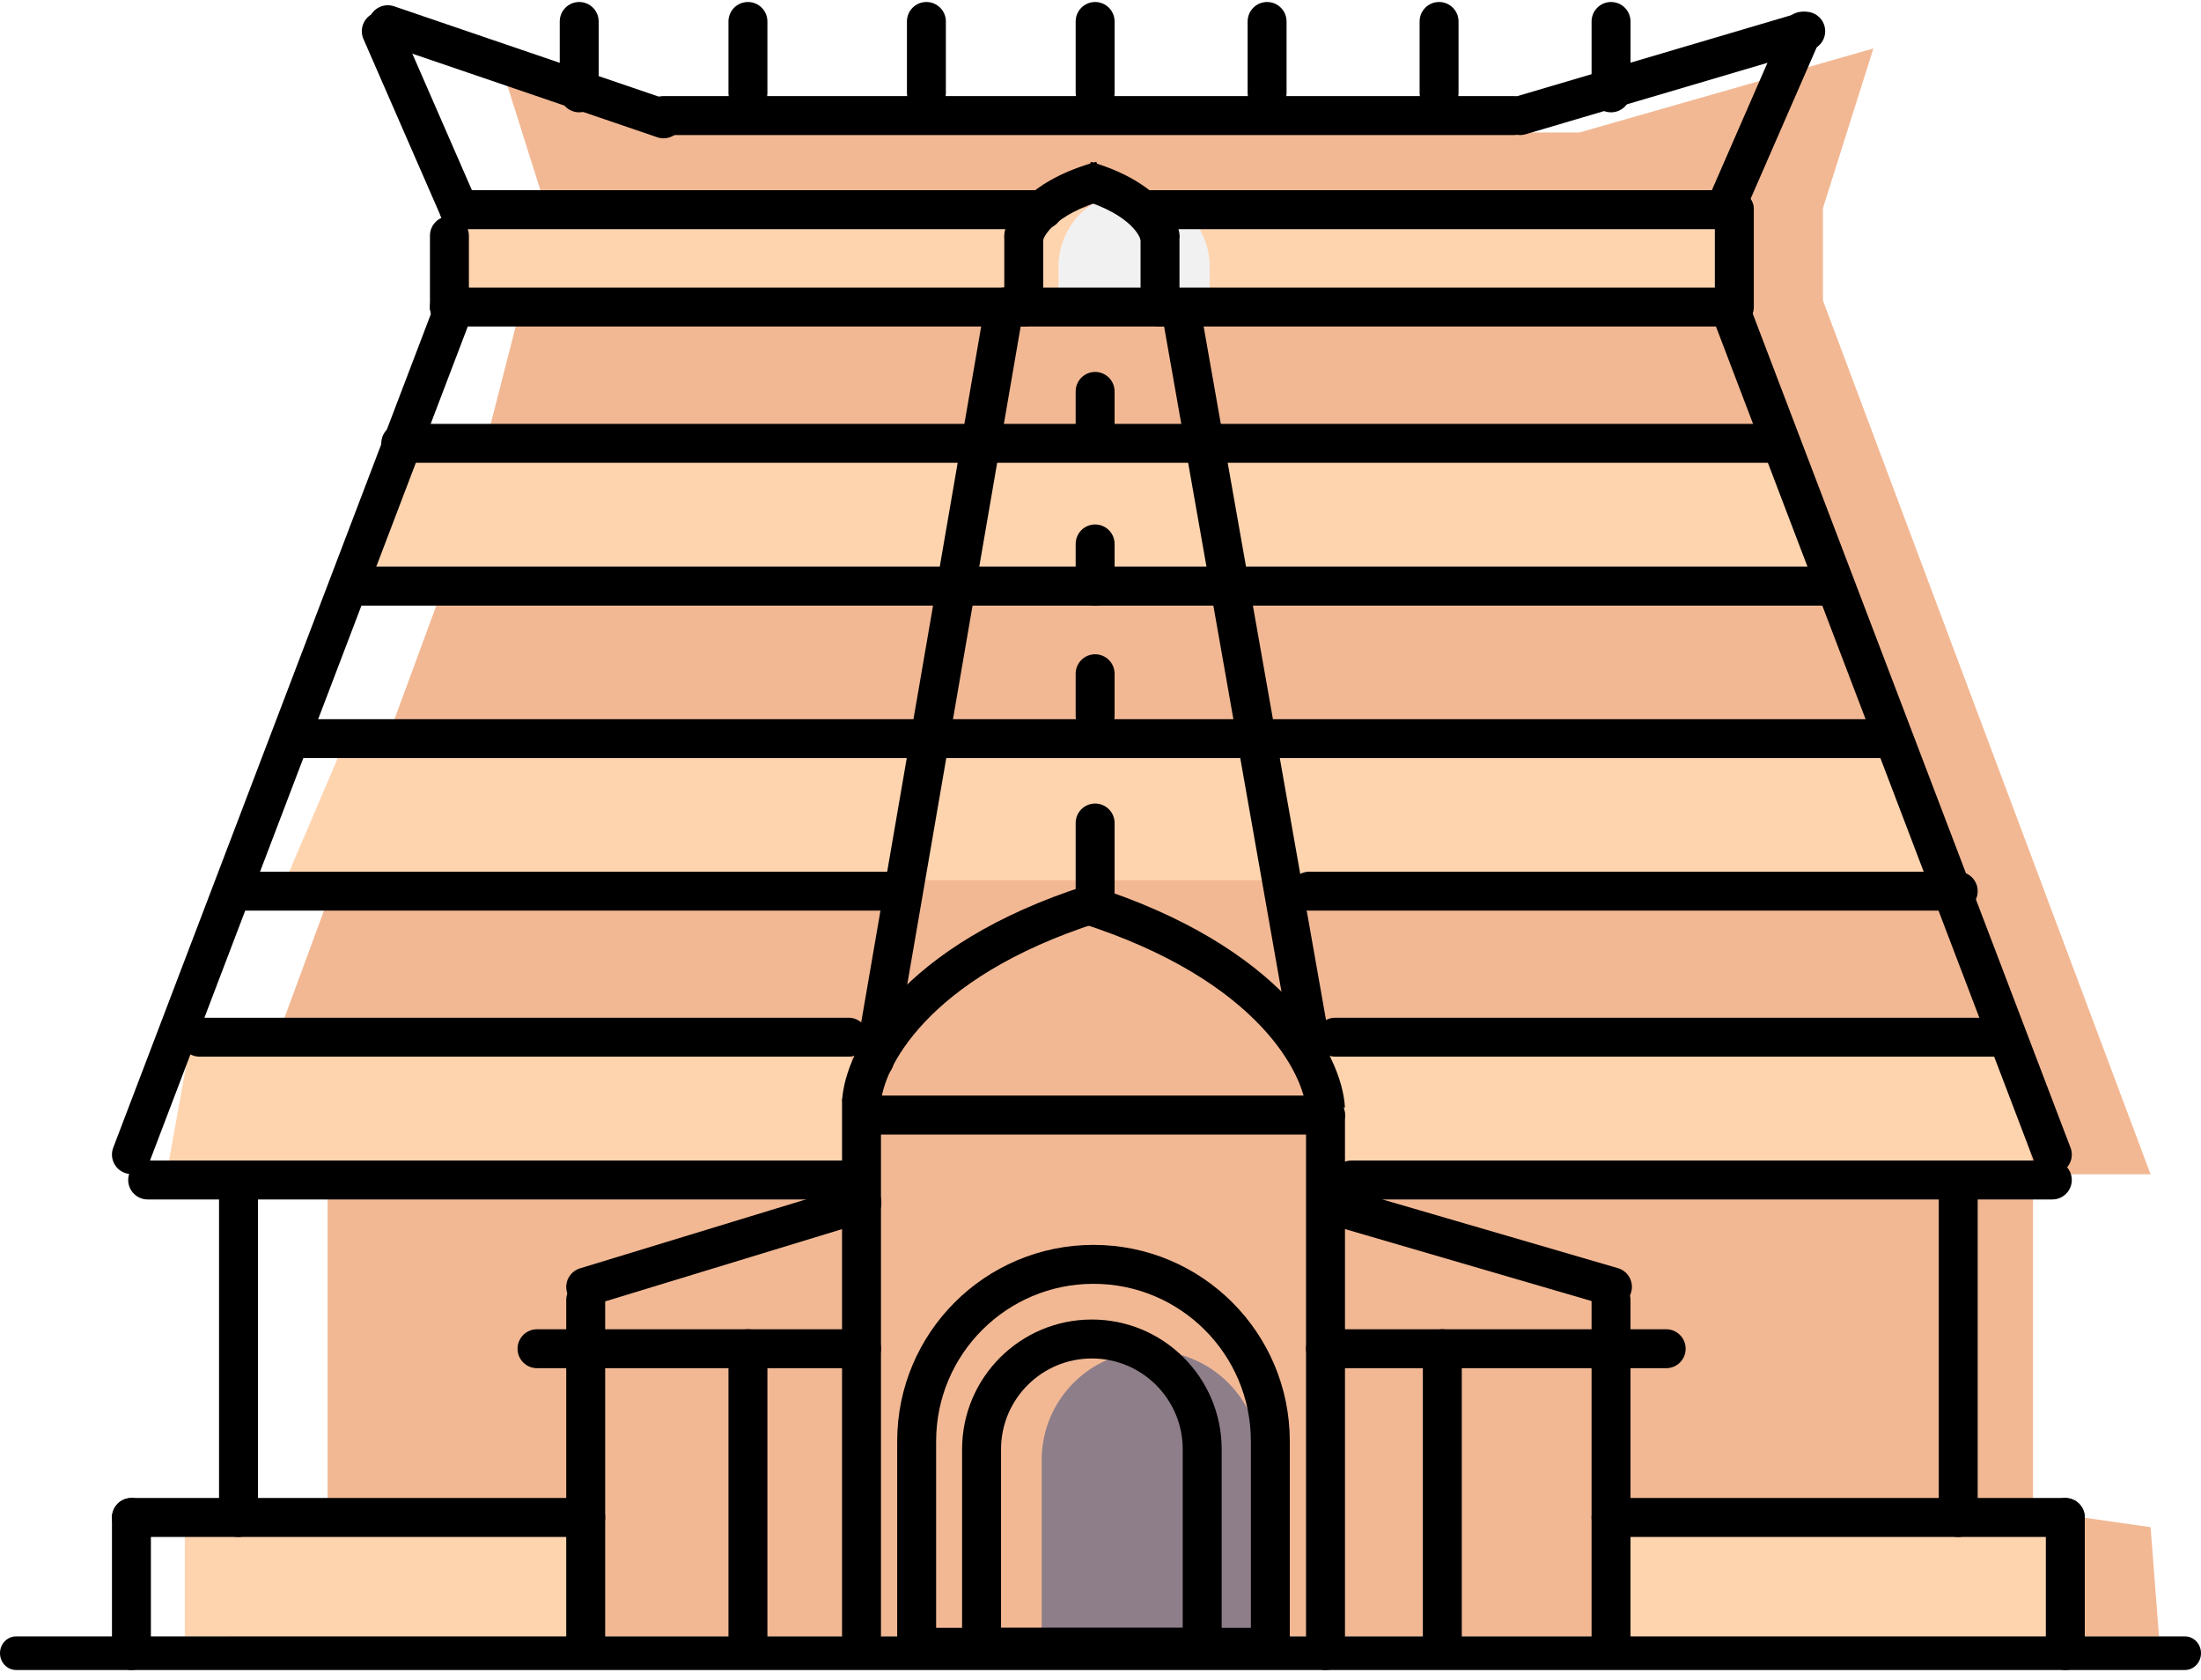
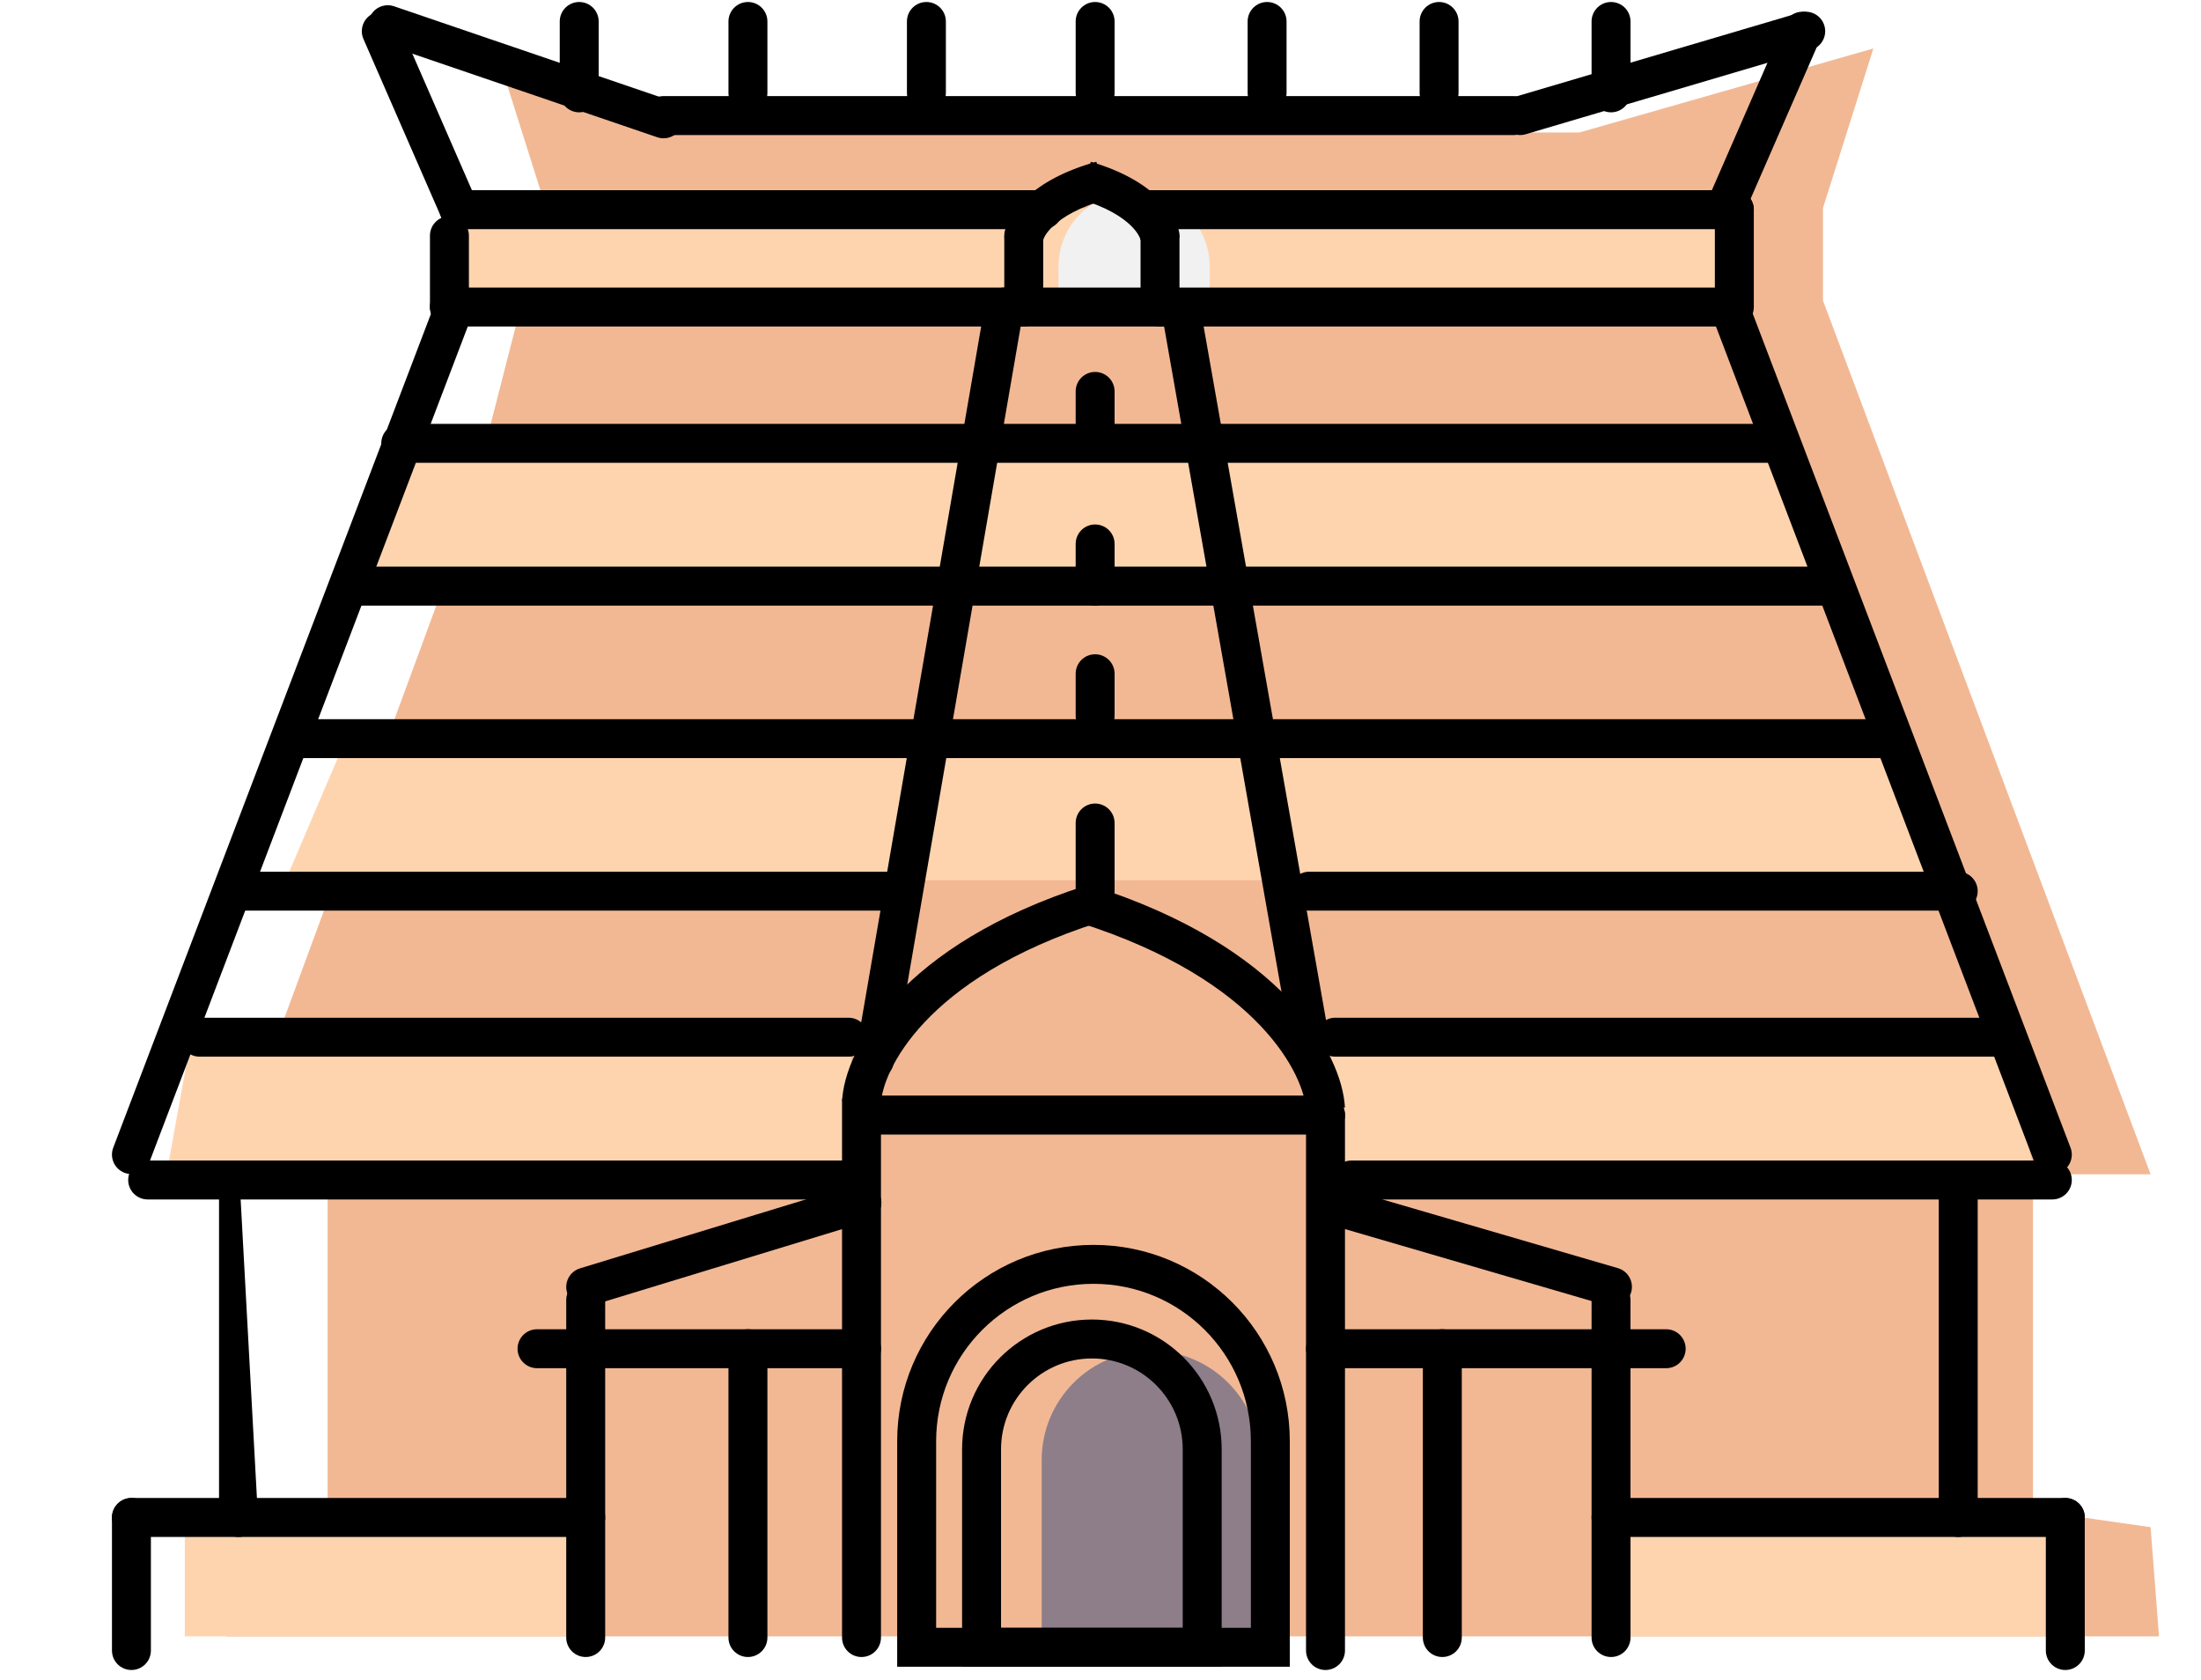
<svg xmlns="http://www.w3.org/2000/svg" width="131" height="100" viewBox="0 0 131 100" fill="none">
  <g filter="url(#filter0_i_441_2750)">
    <path d="M14.5 69.884H8.5L22.5 31.884L27.5 12.384L24.5 2.884L39.5 7.884H89L106.5 2.884L103.5 12.384V17.884L123 69.884H116V89.884L123 90.884L123.5 97.384H8.5V89.884H14.5V69.884Z" fill="#F2B894" />
  </g>
  <rect x="27" y="12.384" width="76" height="5" fill="#FED4AF" />
  <rect x="11" y="89.384" width="25" height="8" fill="#FED4AF" />
  <rect x="97" y="89.384" width="25" height="8" fill="#FED4AF" />
  <path d="M24.5 26.884L21.5 34.384H108.5L105 26.884H24.5Z" fill="#FED4AF" />
  <path d="M20.414 44.384L17 52.384H116L112.017 44.384H20.414Z" fill="#FED4AF" />
  <path d="M11.448 61.384L10 69.384H52L50.31 61.384H11.448Z" fill="#FED4AF" />
  <path d="M79.483 61.384L78 69.384H121L119.27 61.384H79.483Z" fill="#FED4AF" />
  <g filter="url(#filter1_i_441_2750)">
    <path d="M58 86.884C58 83.294 60.91 80.384 64.5 80.384C68.09 80.384 71 83.294 71 86.884V98.384H58V86.884Z" fill="#8D7E8A" />
  </g>
  <g filter="url(#filter2_i_441_2750)">
    <path d="M61 15.884C61 13.399 63.015 11.384 65.5 11.384C67.985 11.384 70 13.399 70 15.884V17.384H61V15.884Z" fill="#F1F1F2" />
  </g>
  <path fill-rule="evenodd" clip-rule="evenodd" d="M7.63 70.222C7.63 69.582 8.149 69.064 8.789 69.064H50.503C51.143 69.064 51.662 69.582 51.662 70.222C51.662 70.862 51.143 71.381 50.503 71.381H8.789C8.149 71.381 7.63 70.862 7.63 70.222Z" fill="black" />
  <path fill-rule="evenodd" clip-rule="evenodd" d="M6.664 90.307C6.664 89.667 7.183 89.148 7.823 89.148L34.86 89.148C35.5 89.148 36.019 89.667 36.019 90.307C36.019 90.947 35.5 91.466 34.86 91.466L7.823 91.466C7.183 91.466 6.664 90.947 6.664 90.307Z" fill="black" />
  <path fill-rule="evenodd" clip-rule="evenodd" d="M124.083 90.307C124.083 89.667 123.564 89.148 122.924 89.148L95.887 89.148C95.247 89.148 94.728 89.667 94.728 90.307C94.728 90.947 95.247 91.466 95.887 91.466L122.924 91.466C123.564 91.466 124.083 90.947 124.083 90.307Z" fill="black" />
  <path fill-rule="evenodd" clip-rule="evenodd" d="M7.823 89.148C8.463 89.148 8.981 89.667 8.981 90.307L8.981 98.225C8.981 98.865 8.463 99.384 7.823 99.384C7.183 99.384 6.664 98.865 6.664 98.225L6.664 90.307C6.664 89.667 7.183 89.148 7.823 89.148Z" fill="black" />
  <path fill-rule="evenodd" clip-rule="evenodd" d="M122.924 89.148C122.284 89.148 121.765 89.667 121.765 90.307L121.765 98.225C121.765 98.865 122.284 99.384 122.924 99.384C123.564 99.384 124.083 98.865 124.083 98.225L124.083 90.307C124.083 89.667 123.564 89.148 122.924 89.148Z" fill="black" />
-   <path fill-rule="evenodd" clip-rule="evenodd" d="M14.196 69.064C14.836 69.064 15.355 69.582 15.355 70.222L15.355 90.307C15.355 90.947 14.836 91.466 14.196 91.466C13.556 91.466 13.037 90.947 13.037 90.307L13.037 70.222C13.037 69.582 13.556 69.064 14.196 69.064Z" fill="black" />
+   <path fill-rule="evenodd" clip-rule="evenodd" d="M14.196 69.064L15.355 90.307C15.355 90.947 14.836 91.466 14.196 91.466C13.556 91.466 13.037 90.947 13.037 90.307L13.037 70.222C13.037 69.582 13.556 69.064 14.196 69.064Z" fill="black" />
  <path fill-rule="evenodd" clip-rule="evenodd" d="M34.86 76.209C35.5 76.209 36.019 76.728 36.019 77.368V97.453C36.019 98.093 35.5 98.611 34.86 98.611C34.22 98.611 33.701 98.093 33.701 97.453V77.368C33.701 76.728 34.22 76.209 34.86 76.209Z" fill="black" />
  <path fill-rule="evenodd" clip-rule="evenodd" d="M51.275 64.429C51.915 64.429 52.434 64.948 52.434 65.587L52.434 97.453C52.434 98.093 51.915 98.611 51.275 98.611C50.635 98.611 50.117 98.093 50.117 97.453L50.117 65.587C50.117 64.948 50.635 64.429 51.275 64.429Z" fill="black" />
  <path fill-rule="evenodd" clip-rule="evenodd" d="M78.892 65.201C79.532 65.201 80.051 65.72 80.051 66.36L80.051 98.225C80.051 98.865 79.532 99.384 78.892 99.384C78.252 99.384 77.733 98.865 77.733 98.225L77.733 66.36C77.733 65.72 78.252 65.201 78.892 65.201Z" fill="black" />
  <path fill-rule="evenodd" clip-rule="evenodd" d="M95.887 76.209C96.527 76.209 97.045 76.728 97.045 77.368V97.453C97.045 98.093 96.527 98.611 95.887 98.611C95.247 98.611 94.728 98.093 94.728 97.453V77.368C94.728 76.728 95.247 76.209 95.887 76.209Z" fill="black" />
  <path fill-rule="evenodd" clip-rule="evenodd" d="M85.844 79.106C86.484 79.106 87.003 79.625 87.003 80.265L87.003 97.453C87.003 98.093 86.484 98.611 85.844 98.611C85.204 98.611 84.686 98.093 84.686 97.453L84.686 80.265C84.686 79.625 85.204 79.106 85.844 79.106Z" fill="black" />
  <path fill-rule="evenodd" clip-rule="evenodd" d="M44.516 79.106C45.156 79.106 45.675 79.625 45.675 80.265L45.675 97.453C45.675 98.093 45.156 98.611 44.516 98.611C43.876 98.611 43.357 98.093 43.357 97.453L43.357 80.265C43.357 79.625 43.876 79.106 44.516 79.106Z" fill="black" />
  <path fill-rule="evenodd" clip-rule="evenodd" d="M33.752 76.927C33.565 76.315 33.91 75.668 34.522 75.481L50.962 70.466C51.574 70.279 52.221 70.624 52.408 71.236C52.595 71.848 52.25 72.496 51.638 72.683L35.198 77.698C34.586 77.884 33.938 77.539 33.752 76.927Z" fill="black" />
  <path fill-rule="evenodd" clip-rule="evenodd" d="M97.083 76.906C96.904 77.521 96.26 77.874 95.646 77.694L79.146 72.88C78.532 72.7 78.179 72.057 78.358 71.443C78.538 70.828 79.181 70.476 79.795 70.655L96.295 75.469C96.909 75.649 97.262 76.292 97.083 76.906Z" fill="black" />
  <path fill-rule="evenodd" clip-rule="evenodd" d="M116.551 69.064C117.191 69.064 117.709 69.582 117.709 70.222V90.307C117.709 90.947 117.191 91.466 116.551 91.466C115.911 91.466 115.392 90.947 115.392 90.307V70.222C115.392 69.582 115.911 69.064 116.551 69.064Z" fill="black" />
  <path fill-rule="evenodd" clip-rule="evenodd" d="M10.72 61.725C10.72 61.085 11.239 60.566 11.879 60.566L50.503 60.566C51.143 60.566 51.662 61.085 51.662 61.725C51.662 62.365 51.143 62.884 50.503 62.884L11.879 62.884C11.239 62.884 10.72 62.365 10.72 61.725Z" fill="black" />
  <path fill-rule="evenodd" clip-rule="evenodd" d="M13.037 53.035C13.037 52.395 13.556 51.876 14.196 51.876H52.82C53.46 51.876 53.979 52.395 53.979 53.035C53.979 53.674 53.46 54.193 52.82 54.193H14.196C13.556 54.193 13.037 53.674 13.037 53.035Z" fill="black" />
  <path fill-rule="evenodd" clip-rule="evenodd" d="M7.41 69.794C6.812 69.566 6.512 68.897 6.74 68.299L25.666 18.633C25.894 18.035 26.563 17.734 27.161 17.962C27.759 18.19 28.059 18.86 27.831 19.458L8.905 69.124C8.677 69.722 8.008 70.022 7.41 69.794Z" fill="black" />
  <path fill-rule="evenodd" clip-rule="evenodd" d="M51.851 64.219C51.22 64.11 50.797 63.511 50.906 62.88L58.631 18.076C58.739 17.445 59.339 17.022 59.969 17.131C60.6 17.239 61.023 17.839 60.914 18.469L53.19 63.274C53.081 63.904 52.481 64.328 51.851 64.219Z" fill="black" />
  <path fill-rule="evenodd" clip-rule="evenodd" d="M78.127 62.866C77.497 62.977 76.896 62.556 76.785 61.926L69.253 19.246C69.142 18.616 69.563 18.015 70.193 17.904C70.823 17.793 71.424 18.213 71.535 18.843L79.067 61.523C79.178 62.154 78.758 62.755 78.127 62.866Z" fill="black" />
  <path fill-rule="evenodd" clip-rule="evenodd" d="M122.564 69.794C123.162 69.566 123.462 68.897 123.234 68.299L104.308 18.633C104.08 18.035 103.411 17.734 102.813 17.962C102.215 18.19 101.914 18.86 102.142 19.458L121.068 69.124C121.296 69.722 121.966 70.022 122.564 69.794Z" fill="black" />
  <path fill-rule="evenodd" clip-rule="evenodd" d="M76.768 53.035C76.768 52.395 77.286 51.876 77.926 51.876H116.551C117.191 51.876 117.709 52.395 117.709 53.035C117.709 53.674 117.191 54.193 116.551 54.193H77.926C77.286 54.193 76.768 53.674 76.768 53.035Z" fill="black" />
  <path fill-rule="evenodd" clip-rule="evenodd" d="M16.32 43.958C16.32 43.318 16.839 42.799 17.479 42.799H111.916C112.556 42.799 113.075 43.318 113.075 43.958C113.075 44.598 112.556 45.117 111.916 45.117H17.479C16.839 45.117 16.32 44.598 16.32 43.958Z" fill="black" />
  <path fill-rule="evenodd" clip-rule="evenodd" d="M19.797 34.881C19.797 34.241 20.316 33.722 20.956 33.722H108.44C109.08 33.722 109.599 34.241 109.599 34.881C109.599 35.521 109.08 36.04 108.44 36.04H20.956C20.316 36.04 19.797 35.521 19.797 34.881Z" fill="black" />
  <path fill-rule="evenodd" clip-rule="evenodd" d="M22.693 26.384C22.693 25.744 23.212 25.225 23.852 25.225L105.35 25.225C105.99 25.225 106.508 25.744 106.508 26.384C106.508 27.023 105.99 27.542 105.35 27.542L23.852 27.542C23.212 27.542 22.693 27.023 22.693 26.384Z" fill="black" />
  <path fill-rule="evenodd" clip-rule="evenodd" d="M25.59 18.273C25.59 17.633 26.109 17.114 26.749 17.114H102.646C103.286 17.114 103.805 17.633 103.805 18.273C103.805 18.913 103.286 19.431 102.646 19.431H26.749C26.109 19.431 25.59 18.913 25.59 18.273Z" fill="black" />
  <path fill-rule="evenodd" clip-rule="evenodd" d="M26.169 12.479C26.169 11.839 26.688 11.32 27.328 11.32L62.09 11.32C62.73 11.32 63.249 11.839 63.249 12.479C63.249 13.119 62.73 13.637 62.09 13.637L27.328 13.637C26.688 13.637 26.169 13.119 26.169 12.479Z" fill="black" />
  <path fill-rule="evenodd" clip-rule="evenodd" d="M79.278 70.222C79.278 69.582 79.797 69.064 80.437 69.064H122.151C122.791 69.064 123.31 69.582 123.31 70.222C123.31 70.862 122.791 71.381 122.151 71.381H80.437C79.797 71.381 79.278 70.862 79.278 70.222Z" fill="black" />
  <path fill-rule="evenodd" clip-rule="evenodd" d="M30.804 80.265C30.804 79.625 31.323 79.106 31.963 79.106H51.275C51.915 79.106 52.434 79.625 52.434 80.265C52.434 80.905 51.915 81.423 51.275 81.423H31.963C31.323 81.423 30.804 80.905 30.804 80.265Z" fill="black" />
  <path fill-rule="evenodd" clip-rule="evenodd" d="M77.733 80.265C77.733 79.625 78.252 79.106 78.892 79.106L99.169 79.106C99.809 79.106 100.328 79.625 100.328 80.265C100.328 80.905 99.809 81.423 99.169 81.423L78.892 81.423C78.252 81.423 77.733 80.905 77.733 80.265Z" fill="black" />
  <path fill-rule="evenodd" clip-rule="evenodd" d="M65.341 54.91C54.96 58.237 52.531 63.797 52.432 65.649L50.118 65.526C50.286 62.368 53.716 56.202 64.633 52.703L65.341 54.91Z" fill="black" />
  <path fill-rule="evenodd" clip-rule="evenodd" d="M64.25 54.911C75.086 58.352 77.631 64.107 77.735 66.036L80.049 65.912C79.874 62.666 76.314 56.31 64.951 52.703L64.25 54.911Z" fill="black" />
  <path fill-rule="evenodd" clip-rule="evenodd" d="M50.889 66.36C50.889 65.72 51.408 65.201 52.048 65.201L78.892 65.201C79.532 65.201 80.051 65.72 80.051 66.36C80.051 67 79.532 67.519 78.892 67.519L52.048 67.519C51.408 67.519 50.889 67 50.889 66.36Z" fill="black" />
-   <path fill-rule="evenodd" clip-rule="evenodd" d="M8.74233e-08 98.384C3.91407e-08 97.832 0.429 97.384 0.957 97.384L130.043 97.384C130.571 97.384 131 97.832 131 98.384C131 98.936 130.571 99.384 130.043 99.384L0.957 99.384C0.429 99.384 1.35706e-07 98.936 8.74233e-08 98.384Z" fill="black" />
  <path fill-rule="evenodd" clip-rule="evenodd" d="M78.312 61.725C78.312 61.085 78.831 60.566 79.471 60.566L118.675 60.566C119.315 60.566 119.834 61.085 119.834 61.725C119.834 62.365 119.315 62.884 118.675 62.884L79.471 62.884C78.831 62.884 78.312 62.365 78.312 61.725Z" fill="black" />
  <path fill-rule="evenodd" clip-rule="evenodd" d="M66.918 12.479C66.918 11.839 67.437 11.32 68.077 11.32L103.225 11.32C103.865 11.32 104.384 11.839 104.384 12.479C104.384 13.119 103.865 13.637 103.225 13.637L68.077 13.637C67.437 13.637 66.918 13.119 66.918 12.479Z" fill="black" />
  <path fill-rule="evenodd" clip-rule="evenodd" d="M38.336 6.878C38.336 6.238 38.855 5.719 39.495 5.719L90.093 5.719C90.733 5.719 91.252 6.238 91.252 6.878C91.252 7.518 90.733 8.037 90.093 8.037L39.495 8.037C38.855 8.037 38.336 7.518 38.336 6.878Z" fill="black" />
  <path fill-rule="evenodd" clip-rule="evenodd" d="M34.474 6.685C33.834 6.685 33.315 6.166 33.315 5.526L33.315 1.278C33.315 0.638 33.834 0.119 34.474 0.119C35.114 0.119 35.632 0.638 35.632 1.278L35.632 5.526C35.632 6.166 35.114 6.685 34.474 6.685Z" fill="black" />
  <path fill-rule="evenodd" clip-rule="evenodd" d="M26.749 19.431C26.109 19.431 25.59 18.913 25.59 18.273L25.59 14.024C25.59 13.384 26.109 12.865 26.749 12.865C27.389 12.865 27.908 13.384 27.908 14.024L27.908 18.273C27.908 18.913 27.389 19.431 26.749 19.431Z" fill="black" />
  <path fill-rule="evenodd" clip-rule="evenodd" d="M62.09 14.284C62.088 14.288 62.088 14.29 62.088 14.288L59.775 14.146C59.821 13.385 60.288 12.508 61.129 11.729C61.995 10.927 63.319 10.166 65.254 9.625L65.879 11.857C64.215 12.322 63.243 12.93 62.703 13.43C62.192 13.903 62.101 14.241 62.09 14.284Z" fill="black" />
  <path fill-rule="evenodd" clip-rule="evenodd" d="M67.885 14.283C67.886 14.284 67.886 14.285 67.886 14.285L70.199 14.149C70.114 12.699 68.588 10.698 64.925 9.629L64.276 11.853C65.859 12.315 66.782 12.918 67.294 13.413C67.805 13.907 67.88 14.258 67.885 14.283Z" fill="black" />
  <path fill-rule="evenodd" clip-rule="evenodd" d="M60.932 19.431C60.292 19.431 59.773 18.913 59.773 18.273L59.773 14.024C59.773 13.384 60.292 12.865 60.932 12.865C61.572 12.865 62.09 13.384 62.09 14.024L62.09 18.273C62.09 18.913 61.572 19.431 60.932 19.431Z" fill="black" />
  <path fill-rule="evenodd" clip-rule="evenodd" d="M69.043 19.431C68.403 19.431 67.884 18.913 67.884 18.273L67.884 14.024C67.884 13.384 68.403 12.865 69.043 12.865C69.683 12.865 70.201 13.384 70.201 14.024L70.201 18.273C70.201 18.913 69.683 19.431 69.043 19.431Z" fill="black" />
  <path fill-rule="evenodd" clip-rule="evenodd" d="M103.225 19.431C102.585 19.431 102.066 18.913 102.066 18.273V12.479C102.066 11.839 102.585 11.32 103.225 11.32C103.865 11.32 104.384 11.839 104.384 12.479V18.273C104.384 18.913 103.865 19.431 103.225 19.431Z" fill="black" />
  <path fill-rule="evenodd" clip-rule="evenodd" d="M27.792 13.541C27.206 13.797 26.523 13.529 26.267 12.942L21.632 2.321C21.376 1.734 21.644 1.051 22.23 0.795C22.817 0.539 23.5 0.807 23.756 1.394L28.391 12.015C28.646 12.602 28.378 13.285 27.792 13.541Z" fill="black" />
  <path fill-rule="evenodd" clip-rule="evenodd" d="M40.591 7.446C40.385 8.051 39.726 8.375 39.121 8.168L22.705 2.568C22.1 2.361 21.776 1.702 21.983 1.097C22.189 0.491 22.848 0.168 23.454 0.374L39.869 5.975C40.475 6.181 40.798 6.84 40.591 7.446Z" fill="black" />
  <path fill-rule="evenodd" clip-rule="evenodd" d="M89.368 7.207C89.186 6.593 89.537 5.948 90.151 5.767L107.146 0.746C107.759 0.565 108.404 0.915 108.585 1.529C108.766 2.142 108.416 2.787 107.802 2.968L90.807 7.989C90.194 8.171 89.549 7.82 89.368 7.207Z" fill="black" />
  <path fill-rule="evenodd" clip-rule="evenodd" d="M102.183 13.541C102.769 13.797 103.452 13.529 103.708 12.942L108.343 2.321C108.599 1.734 108.331 1.051 107.744 0.795C107.158 0.539 106.475 0.807 106.219 1.394L101.584 12.015C101.328 12.602 101.596 13.285 102.183 13.541Z" fill="black" />
  <path fill-rule="evenodd" clip-rule="evenodd" d="M44.516 6.685C43.876 6.685 43.357 6.166 43.357 5.526L43.357 1.278C43.357 0.638 43.876 0.119 44.516 0.119C45.156 0.119 45.675 0.638 45.675 1.278L45.675 5.526C45.675 6.166 45.156 6.685 44.516 6.685Z" fill="black" />
  <path fill-rule="evenodd" clip-rule="evenodd" d="M55.138 6.685C54.498 6.685 53.979 6.166 53.979 5.526L53.979 1.278C53.979 0.638 54.498 0.119 55.138 0.119C55.778 0.119 56.297 0.638 56.297 1.278L56.297 5.526C56.297 6.166 55.778 6.685 55.138 6.685Z" fill="black" />
  <path fill-rule="evenodd" clip-rule="evenodd" d="M65.18 6.685C64.54 6.685 64.022 6.166 64.022 5.526L64.022 1.278C64.022 0.638 64.54 0.119 65.18 0.119C65.82 0.119 66.339 0.638 66.339 1.278L66.339 5.526C66.339 6.166 65.82 6.685 65.18 6.685Z" fill="black" />
  <path fill-rule="evenodd" clip-rule="evenodd" d="M65.18 26.963C64.54 26.963 64.022 26.444 64.022 25.804L64.022 23.294C64.022 22.654 64.54 22.135 65.18 22.135C65.82 22.135 66.339 22.654 66.339 23.294L66.339 25.804C66.339 26.444 65.82 26.963 65.18 26.963Z" fill="black" />
  <path fill-rule="evenodd" clip-rule="evenodd" d="M65.18 36.04C64.54 36.04 64.022 35.521 64.022 34.881L64.022 32.37C64.022 31.73 64.54 31.212 65.18 31.212C65.82 31.212 66.339 31.73 66.339 32.37L66.339 34.881C66.339 35.521 65.82 36.04 65.18 36.04Z" fill="black" />
  <path fill-rule="evenodd" clip-rule="evenodd" d="M65.18 43.765C64.54 43.765 64.022 43.246 64.022 42.606L64.022 40.095C64.022 39.455 64.54 38.937 65.18 38.937C65.82 38.937 66.339 39.455 66.339 40.095L66.339 42.606C66.339 43.246 65.82 43.765 65.18 43.765Z" fill="black" />
  <path fill-rule="evenodd" clip-rule="evenodd" d="M65.18 54.193C64.54 54.193 64.022 53.675 64.022 53.035L64.022 48.979C64.022 48.339 64.54 47.82 65.18 47.82C65.82 47.82 66.339 48.339 66.339 48.979L66.339 53.035C66.339 53.675 65.82 54.193 65.18 54.193Z" fill="black" />
  <path fill-rule="evenodd" clip-rule="evenodd" d="M75.416 6.685C74.776 6.685 74.257 6.166 74.257 5.526L74.257 1.278C74.257 0.638 74.776 0.119 75.416 0.119C76.055 0.119 76.574 0.638 76.574 1.278L76.574 5.526C76.574 6.166 76.055 6.685 75.416 6.685Z" fill="black" />
  <path fill-rule="evenodd" clip-rule="evenodd" d="M85.651 6.685C85.011 6.685 84.493 6.166 84.493 5.526L84.493 1.278C84.493 0.638 85.011 0.119 85.651 0.119C86.291 0.119 86.81 0.638 86.81 1.278L86.81 5.526C86.81 6.166 86.291 6.685 85.651 6.685Z" fill="black" />
  <path fill-rule="evenodd" clip-rule="evenodd" d="M95.887 6.685C95.247 6.685 94.728 6.166 94.728 5.526L94.728 1.278C94.728 0.638 95.247 0.119 95.887 0.119C96.527 0.119 97.046 0.638 97.046 1.278L97.046 5.526C97.046 6.166 96.527 6.685 95.887 6.685Z" fill="black" />
  <path fill-rule="evenodd" clip-rule="evenodd" d="M74.45 96.873V85.769C74.45 80.596 70.256 76.402 65.083 76.402C59.91 76.402 55.717 80.596 55.717 85.769V96.873H74.45ZM65.083 74.085C58.63 74.085 53.399 79.316 53.399 85.769V99.191H76.767V85.769C76.767 79.316 71.536 74.085 65.083 74.085Z" fill="black" />
  <path fill-rule="evenodd" clip-rule="evenodd" d="M70.394 96.873V86.251C70.394 83.265 67.974 80.844 64.987 80.844C62.001 80.844 59.58 83.265 59.58 86.251V96.873H70.394ZM64.987 78.527C60.721 78.527 57.262 81.985 57.262 86.251V99.191H72.712V86.251C72.712 81.985 69.253 78.527 64.987 78.527Z" fill="black" />
  <defs>
    <filter id="filter0_i_441_2750" x="8.5" y="2.884" width="115" height="94.5" filterUnits="userSpaceOnUse" color-interpolation-filters="sRGB">
      <feFlood flood-opacity="0" result="BackgroundImageFix" />
      <feBlend mode="normal" in="SourceGraphic" in2="BackgroundImageFix" result="shape" />
      <feColorMatrix in="SourceAlpha" type="matrix" values="0 0 0 0 0 0 0 0 0 0 0 0 0 0 0 0 0 0 127 0" result="hardAlpha" />
      <feOffset dx="5" />
      <feComposite in2="hardAlpha" operator="arithmetic" k2="-1" k3="1" />
      <feColorMatrix type="matrix" values="0 0 0 0 0.996 0 0 0 0 0.831 0 0 0 0 0.686 0 0 0 1 0" />
      <feBlend mode="normal" in2="shape" result="effect1_innerShadow_441_2750" />
    </filter>
    <filter id="filter1_i_441_2750" x="58" y="80.384" width="13" height="18" filterUnits="userSpaceOnUse" color-interpolation-filters="sRGB">
      <feFlood flood-opacity="0" result="BackgroundImageFix" />
      <feBlend mode="normal" in="SourceGraphic" in2="BackgroundImageFix" result="shape" />
      <feColorMatrix in="SourceAlpha" type="matrix" values="0 0 0 0 0 0 0 0 0 0 0 0 0 0 0 0 0 0 127 0" result="hardAlpha" />
      <feOffset dx="4" />
      <feComposite in2="hardAlpha" operator="arithmetic" k2="-1" k3="1" />
      <feColorMatrix type="matrix" values="0 0 0 0 0.478 0 0 0 0 0.4 0 0 0 0 0.459 0 0 0 1 0" />
      <feBlend mode="normal" in2="shape" result="effect1_innerShadow_441_2750" />
    </filter>
    <filter id="filter2_i_441_2750" x="61" y="11.384" width="9" height="6" filterUnits="userSpaceOnUse" color-interpolation-filters="sRGB">
      <feFlood flood-opacity="0" result="BackgroundImageFix" />
      <feBlend mode="normal" in="SourceGraphic" in2="BackgroundImageFix" result="shape" />
      <feColorMatrix in="SourceAlpha" type="matrix" values="0 0 0 0 0 0 0 0 0 0 0 0 0 0 0 0 0 0 127 0" result="hardAlpha" />
      <feOffset dx="2" />
      <feComposite in2="hardAlpha" operator="arithmetic" k2="-1" k3="1" />
      <feColorMatrix type="matrix" values="0 0 0 0 0.478 0 0 0 0 0.4 0 0 0 0 0.459 0 0 0 1 0" />
      <feBlend mode="normal" in2="shape" result="effect1_innerShadow_441_2750" />
    </filter>
  </defs>
</svg>